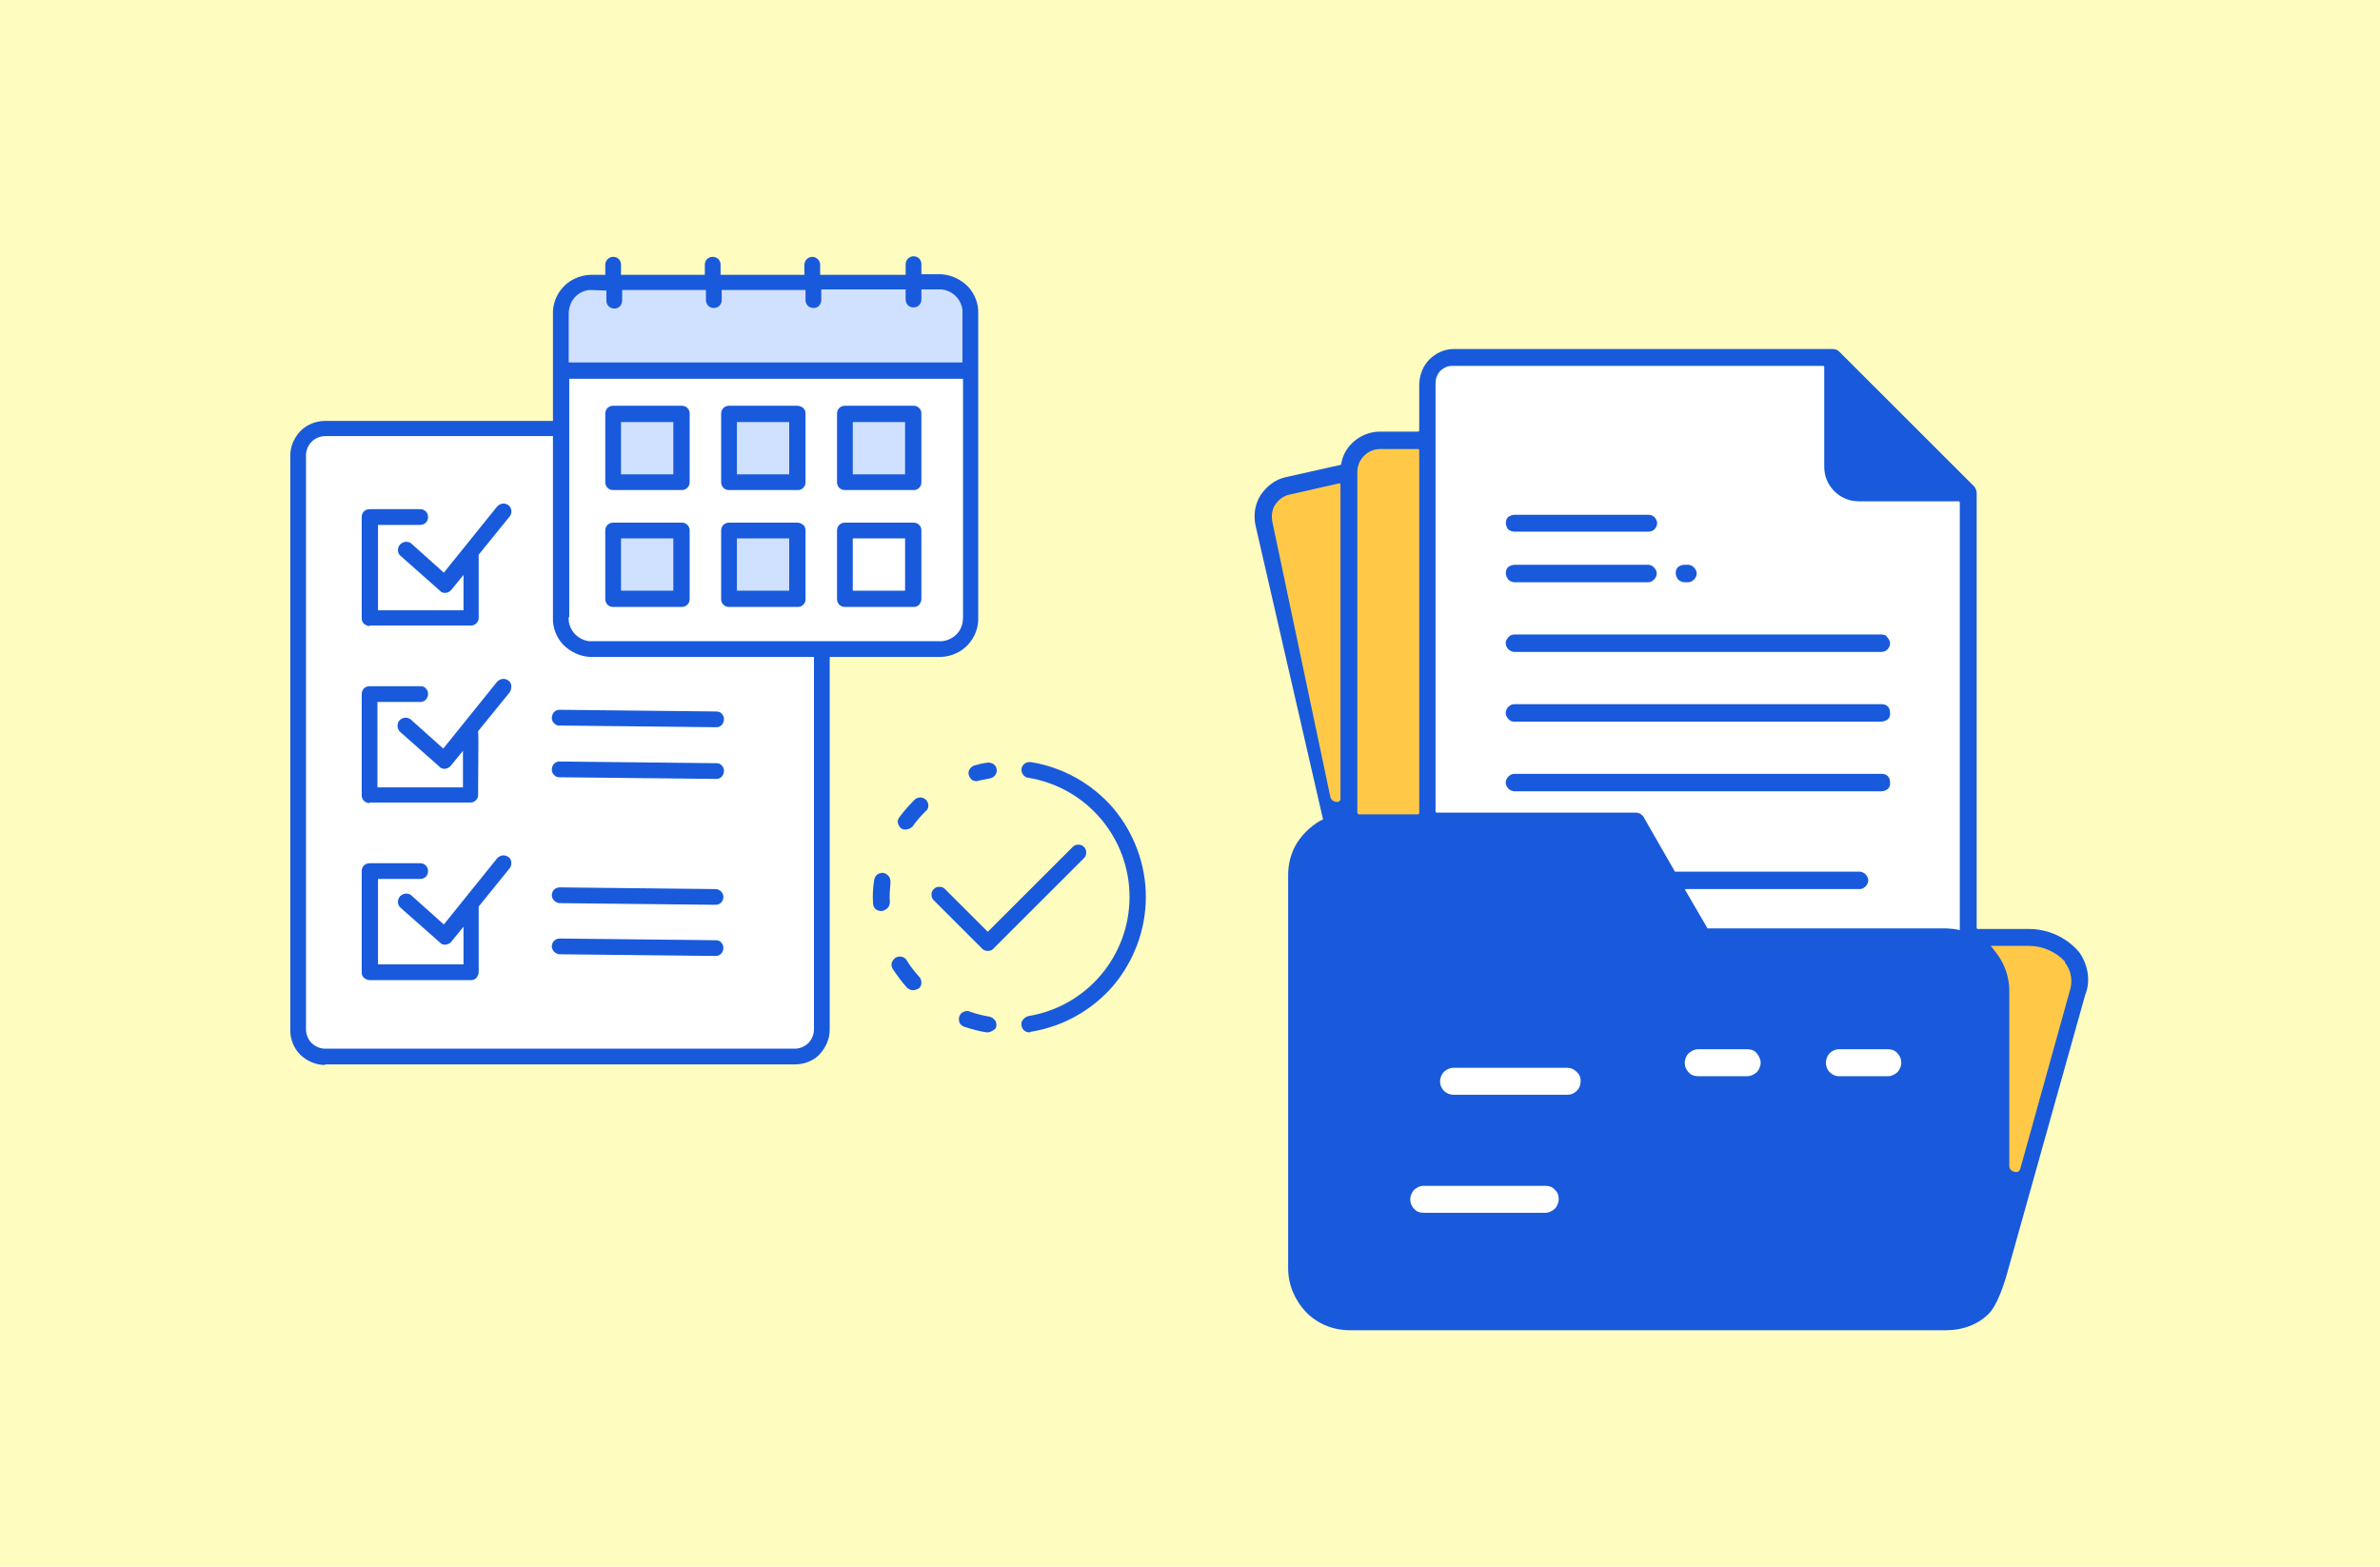
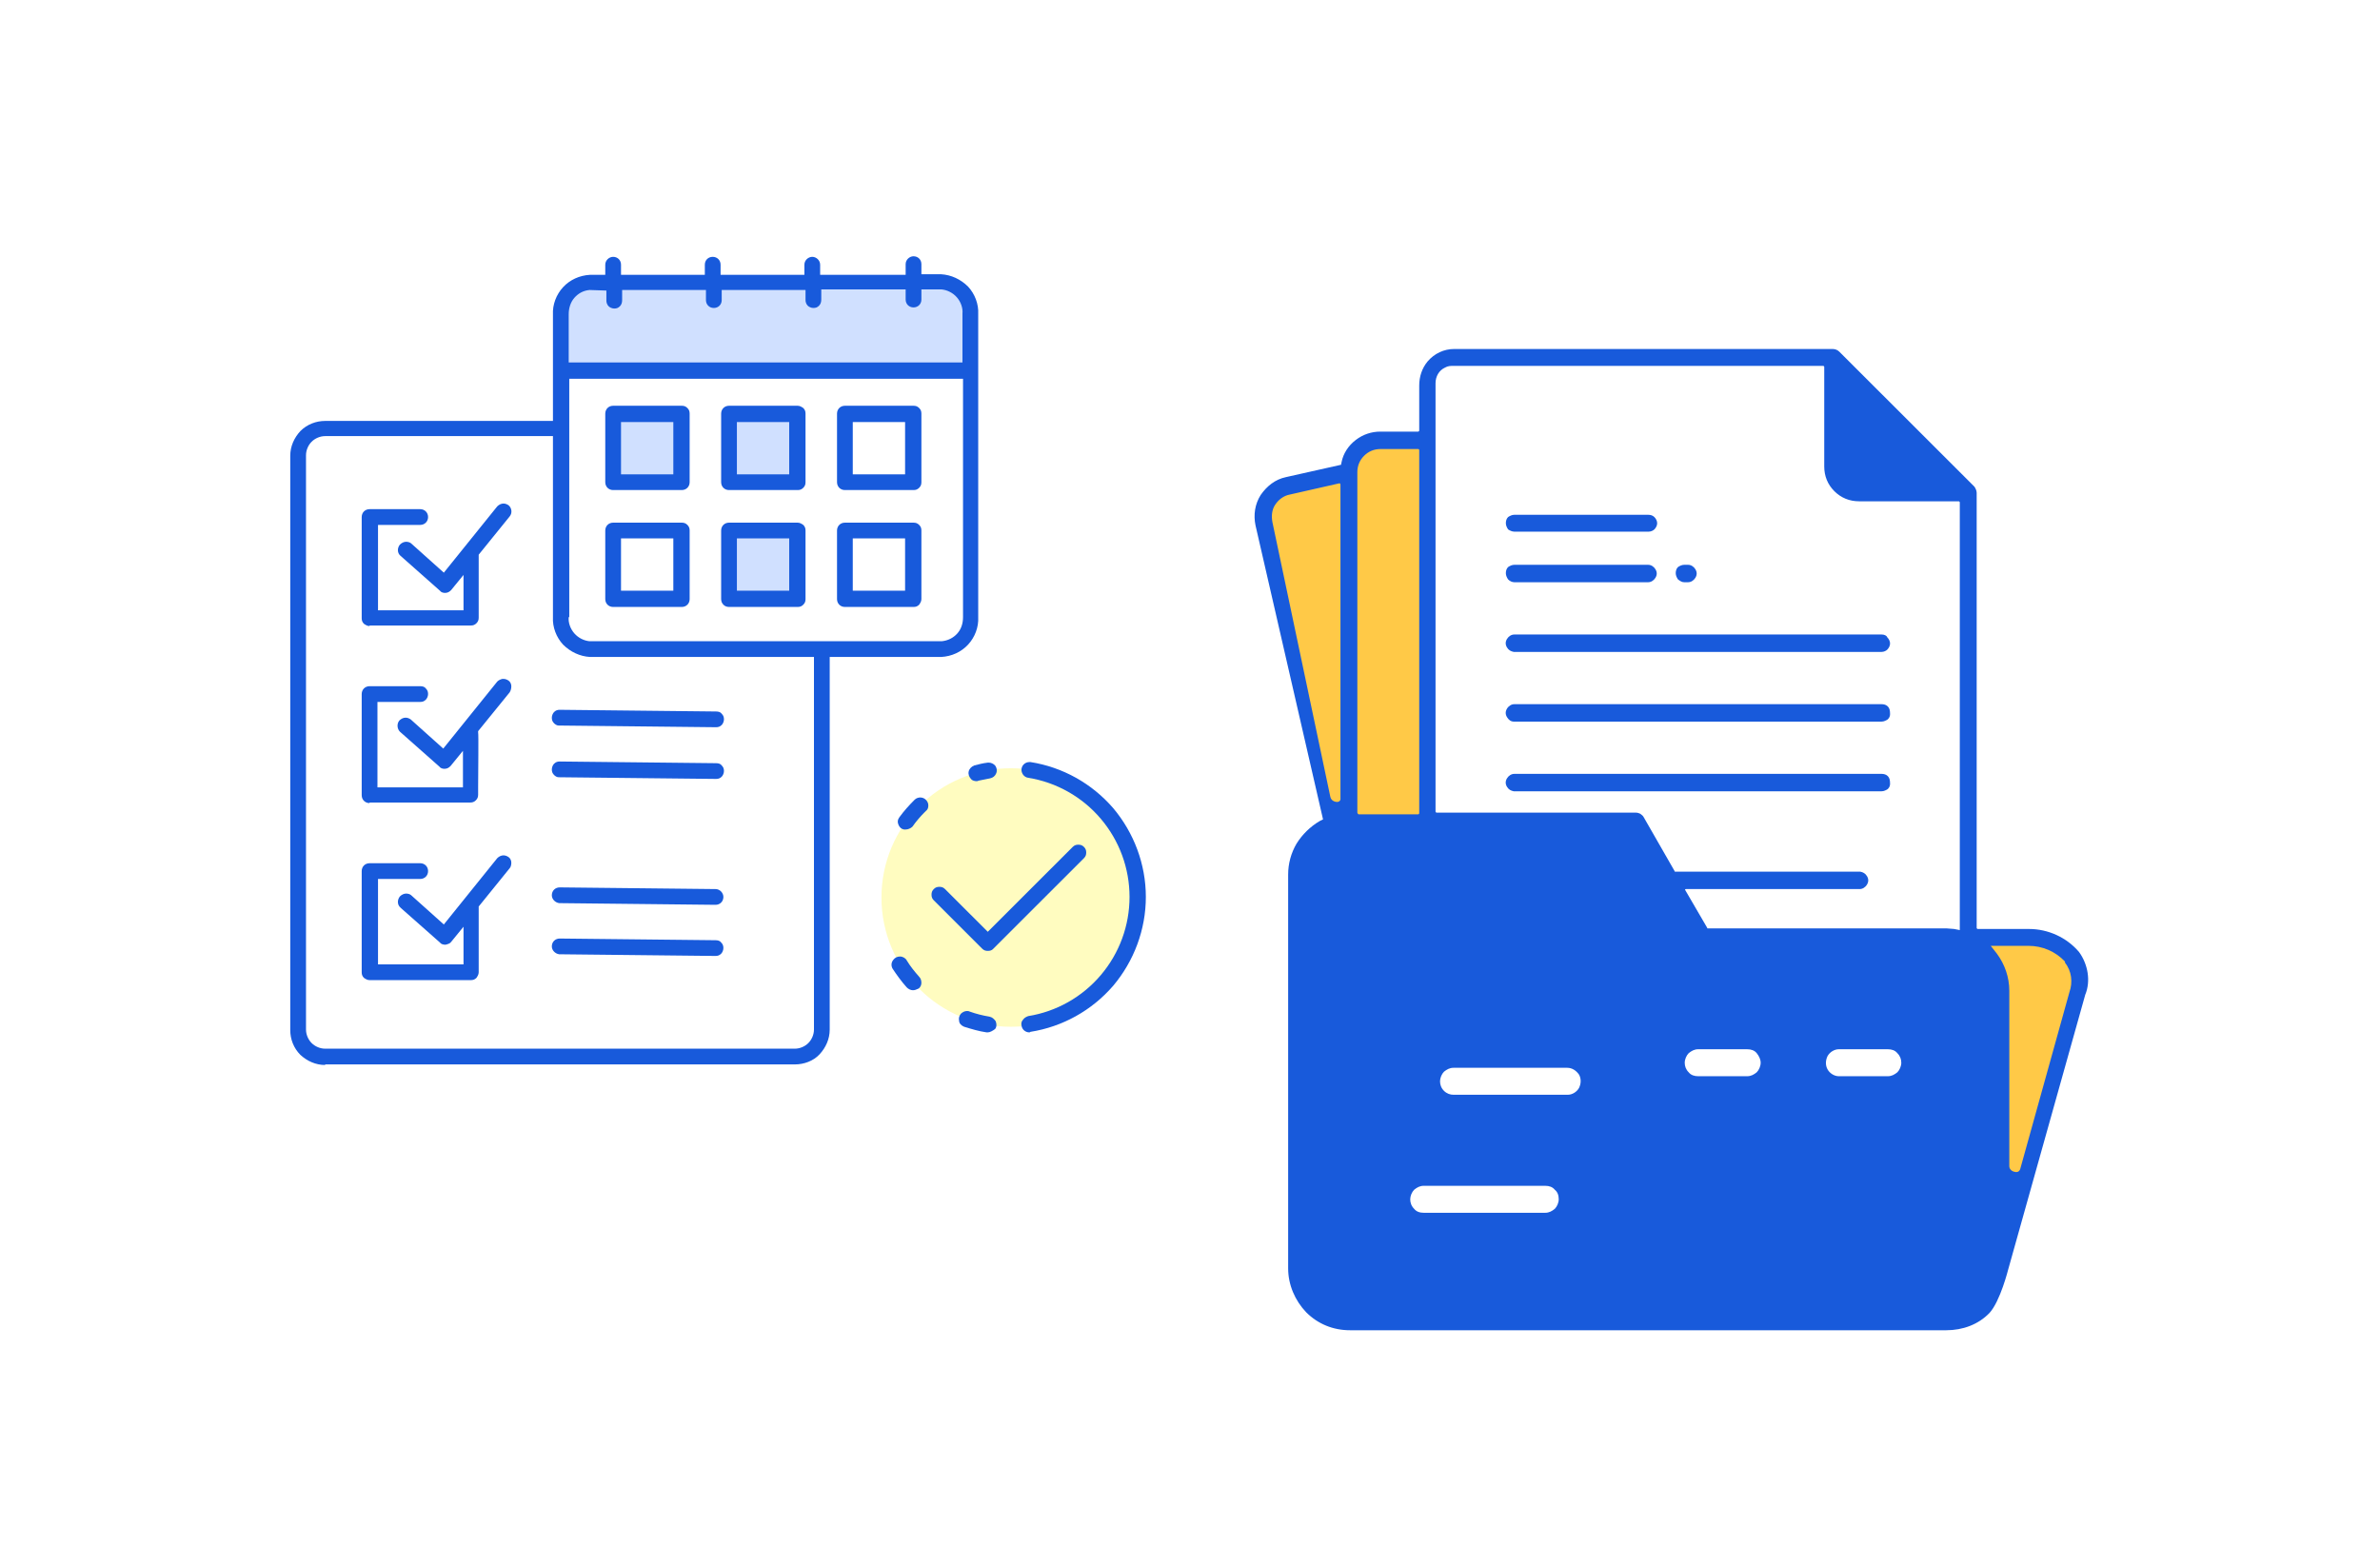
<svg xmlns="http://www.w3.org/2000/svg" width="360" height="237" viewBox="0 0 360 237" fill="none">
-   <path d="M360 0H0V237H360V0Z" fill="#FFFCC0" />
  <path fill-rule="evenodd" clip-rule="evenodd" d="M49.18 159.218C48.244 159.218 47.393 158.878 46.712 158.198C46.032 157.518 45.691 156.668 45.691 155.733V68.941C45.691 68.006 46.032 67.156 46.712 66.476C47.393 65.796 48.244 65.456 49.18 65.456H84.236V93.338C84.15 94.783 84.661 96.143 85.682 97.163C86.618 98.183 87.894 98.778 89.341 98.863H123.801V155.818C123.801 156.753 123.46 157.603 122.78 158.283C122.099 158.963 121.248 159.304 120.312 159.304H49.18V159.218Z" fill="white" />
  <path fill-rule="evenodd" clip-rule="evenodd" d="M89.171 97.588C88.064 97.503 87.128 96.993 86.363 96.143C85.682 95.293 85.342 94.273 85.427 93.253V56.7H146.178V93.338C146.263 94.358 145.923 95.378 145.242 96.143C144.562 96.993 143.541 97.418 142.52 97.503H142.434H89.171V97.588Z" fill="white" />
  <path d="M102.444 63.16H93.34V72.256H102.444V63.16Z" fill="#D0E0FF" />
-   <path d="M102.444 80.842H93.34V90.023H102.444V80.842Z" fill="#D0E0FF" />
-   <path d="M137.5 80.842H128.395V90.023H137.5V80.842Z" fill="white" />
-   <path d="M137.5 63.16H128.395V72.256H137.5V63.16Z" fill="#D0E0FF" />
  <path d="M119.972 80.842H110.867V90.023H119.972V80.842Z" fill="#D0E0FF" />
  <path d="M119.972 63.16H110.867V72.256H119.972V63.16Z" fill="#D0E0FF" />
  <path fill-rule="evenodd" clip-rule="evenodd" d="M85.427 55.425V47.434C85.342 46.414 85.682 45.394 86.363 44.629C87.043 43.779 88.064 43.354 89.085 43.269H89.171H92.063V45.394C92.063 45.564 92.148 45.734 92.234 45.904C92.319 45.989 92.489 46.074 92.659 46.074C92.829 46.074 92.999 45.989 93.084 45.904C93.169 45.819 93.255 45.649 93.255 45.479V43.269H107.124V45.394C107.124 45.734 107.379 45.989 107.719 45.989C108.06 45.989 108.315 45.734 108.315 45.394V43.269H122.184V45.394C122.184 45.564 122.269 45.734 122.354 45.904C122.439 45.989 122.609 46.074 122.78 46.074C122.95 46.074 123.12 45.989 123.205 45.904C123.29 45.819 123.375 45.649 123.375 45.479V43.269H137.244V45.394C137.244 45.734 137.499 45.989 137.84 45.989C138.18 45.989 138.435 45.734 138.435 45.394V43.269H142.094H142.179C143.285 43.354 144.221 43.864 144.902 44.629C145.583 45.479 145.923 46.499 145.838 47.519V55.425H85.427Z" fill="#D0E0FF" />
  <path fill-rule="evenodd" clip-rule="evenodd" d="M49.18 161.089C47.733 161.089 46.457 160.494 45.436 159.559C44.415 158.538 43.904 157.178 43.904 155.818V68.941C43.904 67.496 44.5 66.221 45.436 65.201C46.457 64.18 47.819 63.67 49.18 63.67H83.64V47.604C83.555 46.074 84.15 44.544 85.171 43.439C86.192 42.334 87.639 41.654 89.255 41.569H91.553V40.038C91.553 39.358 92.148 38.848 92.744 38.848C93.425 38.848 93.935 39.358 93.935 40.038V41.569H106.613V40.038C106.613 39.358 107.124 38.848 107.804 38.848C108.485 38.848 108.996 39.358 108.996 40.038V41.569H121.673V40.038C121.673 39.358 122.269 38.848 122.865 38.848C123.46 38.848 124.056 39.358 124.056 40.038V41.569H136.989V39.953C136.989 39.273 137.585 38.763 138.18 38.763C138.861 38.763 139.371 39.273 139.371 39.953V41.483H142.349C143.881 41.569 145.327 42.249 146.433 43.354C147.455 44.459 148.05 45.989 147.965 47.519V93.338C148.05 94.868 147.455 96.398 146.433 97.503C145.412 98.608 143.966 99.288 142.349 99.373H125.502V155.733C125.502 157.178 124.907 158.453 123.971 159.474C123.035 160.494 121.588 161.004 120.227 161.004H49.18V161.089ZM49.18 65.966C48.414 65.966 47.648 66.306 47.138 66.816C46.627 67.326 46.287 68.091 46.287 68.856V155.733C46.287 156.498 46.627 157.263 47.138 157.773C47.648 158.283 48.414 158.623 49.18 158.623H120.227C120.993 158.623 121.758 158.283 122.269 157.773C122.779 157.263 123.12 156.498 123.12 155.733V99.373H89.255C87.724 99.288 86.278 98.608 85.171 97.503C84.15 96.398 83.555 94.868 83.64 93.338V65.966H49.18ZM86.022 93.338C85.937 94.188 86.278 95.123 86.873 95.803C87.469 96.483 88.32 96.908 89.17 96.993H142.434C143.37 96.908 144.221 96.483 144.817 95.803C145.412 95.123 145.668 94.273 145.668 93.338V57.295H86.107V93.338H86.022ZM89.17 43.864C88.234 43.949 87.469 44.374 86.873 45.054C86.278 45.734 86.022 46.669 86.022 47.519V54.83H145.583V47.434C145.668 46.584 145.327 45.649 144.732 44.969C144.136 44.289 143.285 43.864 142.434 43.779H139.371V45.309C139.371 45.989 138.861 46.499 138.18 46.499C137.499 46.499 136.989 45.989 136.989 45.309V43.779H124.226V45.309C124.226 45.649 124.141 45.989 123.886 46.244C123.63 46.499 123.375 46.584 123.035 46.584C122.694 46.584 122.354 46.414 122.184 46.244C121.929 45.989 121.844 45.649 121.844 45.394V43.864H109.166V45.394C109.166 46.074 108.655 46.584 107.974 46.584C107.294 46.584 106.783 46.074 106.783 45.394V43.864H94.105V45.394C94.105 45.734 94.02 46.074 93.765 46.329C93.51 46.584 93.255 46.669 92.914 46.669C92.574 46.669 92.234 46.499 92.063 46.329C91.808 46.074 91.723 45.734 91.723 45.479V43.949L89.17 43.864ZM55.902 148.253C55.561 148.253 55.306 148.083 55.051 147.913C54.796 147.657 54.711 147.402 54.711 147.062V131.761C54.711 131.081 55.221 130.571 55.902 130.571H63.559C64.24 130.571 64.751 131.081 64.751 131.761C64.751 132.441 64.24 132.951 63.559 132.951H57.178V145.872H70.111V140.177L68.239 142.472C68.069 142.727 67.729 142.812 67.388 142.897C67.048 142.897 66.708 142.812 66.537 142.557L60.666 137.372L60.581 137.287C60.071 136.862 60.071 136.097 60.496 135.586C60.752 135.331 61.092 135.161 61.432 135.161C61.688 135.161 62.028 135.246 62.198 135.416L67.133 139.837L75.216 129.806C75.472 129.551 75.812 129.381 76.152 129.381C76.407 129.381 76.663 129.466 76.918 129.636C77.173 129.806 77.343 130.146 77.343 130.486C77.343 130.826 77.258 131.166 77.088 131.336L72.408 137.117V147.062C72.408 147.402 72.238 147.657 72.068 147.913C71.813 148.168 71.558 148.253 71.217 148.253H55.902ZM84.576 144.342C83.98 144.257 83.47 143.747 83.47 143.152C83.47 142.472 83.98 141.962 84.661 141.962L108.23 142.217C108.57 142.217 108.91 142.302 109.081 142.557C109.336 142.812 109.421 143.067 109.421 143.407C109.421 143.747 109.251 144.087 109.081 144.257C108.825 144.512 108.57 144.597 108.23 144.597L84.576 144.342ZM84.576 136.607C83.98 136.522 83.47 136.012 83.47 135.416C83.47 134.736 83.98 134.226 84.661 134.226L108.23 134.481C108.91 134.481 109.421 135.076 109.421 135.672C109.421 136.352 108.91 136.862 108.23 136.862L84.576 136.607ZM55.902 121.475C55.221 121.475 54.711 120.965 54.711 120.285V104.984C54.711 104.304 55.221 103.794 55.902 103.794H63.559C63.9 103.794 64.24 103.879 64.41 104.134C64.666 104.389 64.751 104.644 64.751 104.984C64.751 105.324 64.581 105.664 64.41 105.834C64.155 106.089 63.9 106.174 63.559 106.174H57.093V119.095H70.026V113.57L68.154 115.865C67.899 116.12 67.644 116.29 67.218 116.29C66.963 116.29 66.623 116.205 66.452 115.95L60.496 110.679C60.071 110.254 59.986 109.489 60.411 108.979C60.666 108.724 61.007 108.554 61.347 108.554C61.602 108.554 61.858 108.639 62.113 108.809L67.048 113.23L75.131 103.199C75.301 102.944 75.642 102.774 75.982 102.689C76.067 102.689 76.067 102.689 76.152 102.689C76.407 102.689 76.663 102.774 76.918 102.944C77.173 103.114 77.343 103.454 77.343 103.794C77.343 104.134 77.258 104.474 77.088 104.729L72.323 110.594V110.764C72.408 111.189 72.323 116.885 72.323 119.01V120.2C72.323 120.54 72.238 120.795 71.983 121.05C71.728 121.305 71.472 121.39 71.132 121.39H55.902V121.475ZM84.491 117.565C84.235 117.565 83.98 117.395 83.81 117.225C83.555 116.97 83.47 116.715 83.47 116.375C83.47 116.035 83.64 115.695 83.81 115.525C84.065 115.27 84.32 115.185 84.661 115.185L108.315 115.44C108.655 115.44 108.996 115.525 109.166 115.78C109.421 116.035 109.506 116.29 109.506 116.63C109.506 116.97 109.336 117.31 109.166 117.48C108.91 117.735 108.655 117.82 108.315 117.82L84.491 117.565ZM84.491 109.744C84.235 109.744 83.98 109.574 83.81 109.404C83.555 109.149 83.47 108.894 83.47 108.554C83.47 108.214 83.64 107.874 83.81 107.704C84.065 107.449 84.32 107.364 84.661 107.364L108.315 107.619C108.655 107.619 108.996 107.704 109.166 107.959C109.421 108.214 109.506 108.469 109.506 108.809C109.506 109.149 109.336 109.489 109.166 109.659C108.91 109.914 108.655 109.999 108.315 109.999L84.491 109.744ZM55.902 94.698C55.561 94.698 55.306 94.528 55.051 94.358C54.796 94.103 54.711 93.848 54.711 93.508V78.207C54.711 77.527 55.221 77.016 55.902 77.016H63.559C64.24 77.016 64.751 77.527 64.751 78.207C64.751 78.887 64.24 79.397 63.559 79.397H57.178V92.318H70.111V86.962L68.239 89.258C67.984 89.513 67.729 89.683 67.303 89.683C67.048 89.683 66.708 89.598 66.537 89.343L60.581 84.072C60.071 83.647 60.071 82.882 60.496 82.372C60.752 82.117 61.092 81.947 61.432 81.947C61.688 81.947 62.028 82.032 62.198 82.202L67.133 86.622L75.216 76.591C75.472 76.337 75.812 76.166 76.152 76.166C76.407 76.166 76.663 76.251 76.918 76.421C77.428 76.847 77.514 77.612 77.088 78.122L72.408 83.902V93.423C72.408 93.763 72.323 94.018 72.068 94.273C71.813 94.528 71.558 94.613 71.217 94.613H55.902V94.698ZM110.272 91.808C109.591 91.808 109.081 91.298 109.081 90.618V80.247C109.081 79.567 109.591 79.057 110.272 79.057H120.652C120.993 79.057 121.248 79.227 121.503 79.397C121.758 79.652 121.844 79.907 121.844 80.247V90.618C121.844 90.958 121.758 91.213 121.503 91.468C121.248 91.723 120.993 91.808 120.652 91.808H110.272ZM111.463 89.343H119.376V81.437H111.463V89.343ZM127.8 91.808C127.119 91.808 126.608 91.298 126.608 90.618V80.247C126.608 79.567 127.119 79.057 127.8 79.057H138.18C138.52 79.057 138.776 79.142 139.031 79.397C139.286 79.652 139.371 79.907 139.371 80.247V90.618C139.371 90.958 139.201 91.213 139.031 91.468C138.776 91.723 138.52 91.808 138.18 91.808H127.8ZM128.991 89.343H136.904V81.437H128.991V89.343ZM92.744 91.808C92.063 91.808 91.553 91.298 91.553 90.618V80.247C91.553 79.567 92.063 79.057 92.744 79.057H103.125C103.465 79.057 103.72 79.142 103.975 79.397C104.231 79.652 104.316 79.907 104.316 80.247V90.618C104.316 91.298 103.805 91.808 103.125 91.808H92.744ZM93.935 89.343H101.848V81.437H93.935V89.343ZM110.272 74.126C109.591 74.126 109.081 73.616 109.081 72.936V62.565C109.081 61.885 109.591 61.375 110.272 61.375H120.652C120.993 61.375 121.248 61.545 121.503 61.715C121.758 61.97 121.844 62.225 121.844 62.565V72.936C121.844 73.276 121.758 73.531 121.503 73.786C121.248 74.041 120.993 74.126 120.652 74.126H110.272ZM111.463 71.746H119.376V63.84H111.463V71.746ZM127.8 74.126C127.119 74.126 126.608 73.616 126.608 72.936V62.565C126.608 61.885 127.119 61.375 127.8 61.375H138.18C138.52 61.375 138.776 61.46 139.031 61.715C139.286 61.97 139.371 62.225 139.371 62.565V72.936C139.371 73.276 139.286 73.531 139.031 73.786C138.776 74.041 138.52 74.126 138.18 74.126H127.8ZM128.991 71.746H136.904V63.84H128.991V71.746ZM92.744 74.126C92.063 74.126 91.553 73.616 91.553 72.936V62.565C91.553 61.885 92.063 61.375 92.744 61.375H103.125C103.465 61.375 103.72 61.46 103.975 61.715C104.231 61.97 104.316 62.225 104.316 62.565V72.936C104.316 73.616 103.805 74.126 103.125 74.126H92.744ZM93.935 71.746H101.848V63.84H93.935V71.746Z" fill="#185ADB" />
  <path d="M152.9 155.308C163.708 155.308 172.47 146.554 172.47 135.756C172.47 124.958 163.708 116.205 152.9 116.205C142.092 116.205 133.33 124.958 133.33 135.756C133.33 146.554 142.092 155.308 152.9 155.308Z" fill="#FFFCC0" />
  <path fill-rule="evenodd" clip-rule="evenodd" d="M149.412 156.158C149.327 156.158 149.241 156.158 149.241 156.158C148.05 155.988 146.944 155.648 145.838 155.308C145.413 155.138 145.072 154.798 145.072 154.373C144.987 154.033 145.072 153.693 145.327 153.353C145.583 153.098 145.923 152.928 146.263 152.928C146.434 152.928 146.519 152.928 146.689 153.013C147.625 153.353 148.646 153.608 149.667 153.778C150.092 153.863 150.348 154.118 150.603 154.458C150.773 154.883 150.773 155.308 150.518 155.648C150.177 155.903 149.752 156.158 149.412 156.158Z" fill="#185ADB" />
  <path fill-rule="evenodd" clip-rule="evenodd" d="M138.095 149.783C137.755 149.783 137.414 149.613 137.159 149.358C136.393 148.507 135.712 147.572 135.032 146.552C134.777 146.127 134.777 145.617 135.117 145.192C135.372 144.852 135.712 144.682 136.138 144.682C136.563 144.682 136.989 144.937 137.159 145.277C137.669 146.127 138.35 146.977 139.031 147.742C139.286 147.997 139.371 148.337 139.371 148.677C139.371 149.018 139.201 149.358 138.946 149.528C138.605 149.698 138.35 149.783 138.095 149.783Z" fill="#185ADB" />
-   <path fill-rule="evenodd" clip-rule="evenodd" d="M133.245 137.797C132.649 137.797 132.054 137.372 132.054 136.607C131.969 135.416 132.054 134.226 132.224 133.121C132.309 132.611 132.649 132.186 133.075 132.101C133.16 132.101 133.33 132.016 133.415 132.016C133.756 132.016 134.096 132.186 134.351 132.441C134.606 132.696 134.692 133.036 134.692 133.376V133.546C134.606 134.566 134.521 135.501 134.606 136.436C134.606 136.862 134.436 137.287 134.011 137.542C133.671 137.797 133.415 137.797 133.245 137.797Z" fill="#185ADB" />
  <path fill-rule="evenodd" clip-rule="evenodd" d="M136.989 125.471C136.904 125.471 136.819 125.471 136.734 125.471C136.308 125.386 136.053 125.13 135.883 124.705C135.713 124.28 135.798 123.94 136.053 123.6C136.734 122.665 137.499 121.815 138.35 120.965C138.605 120.71 138.946 120.625 139.201 120.625C139.712 120.625 140.222 120.965 140.392 121.56C140.477 121.985 140.392 122.41 140.052 122.665L139.797 122.92C139.286 123.43 138.605 124.195 138.01 125.046C137.755 125.301 137.329 125.471 136.989 125.471Z" fill="#185ADB" />
  <path fill-rule="evenodd" clip-rule="evenodd" d="M147.71 118.16C147.454 118.16 147.114 118.075 146.944 117.905C146.604 117.565 146.433 117.14 146.519 116.715C146.604 116.29 146.944 115.95 147.369 115.78C148.05 115.61 148.646 115.44 149.411 115.355C149.497 115.355 149.497 115.355 149.582 115.355C149.922 115.355 150.262 115.525 150.518 115.78C150.773 116.12 150.858 116.545 150.688 116.97C150.518 117.395 150.177 117.65 149.752 117.735L149.326 117.82C148.901 117.905 148.475 117.99 148.05 118.075C147.88 118.16 147.795 118.16 147.71 118.16Z" fill="#185ADB" />
  <path fill-rule="evenodd" clip-rule="evenodd" d="M155.708 156.158C155.112 156.158 154.602 155.733 154.517 155.138C154.432 154.798 154.517 154.458 154.772 154.203C154.942 153.948 155.283 153.778 155.538 153.693C159.792 153.013 163.706 150.803 166.514 147.487C169.322 144.172 170.853 140.007 170.853 135.671C170.853 131.336 169.322 127.171 166.514 123.855C163.706 120.54 159.792 118.33 155.538 117.65C154.857 117.565 154.432 116.885 154.517 116.29C154.602 115.695 155.112 115.27 155.708 115.27C155.793 115.27 155.793 115.27 155.878 115.27C160.728 116.035 165.153 118.5 168.386 122.24C171.534 125.981 173.321 130.741 173.321 135.671C173.321 140.602 171.534 145.362 168.386 149.103C165.153 152.843 160.728 155.308 155.878 156.073C155.793 156.158 155.708 156.158 155.708 156.158Z" fill="#185ADB" />
  <path fill-rule="evenodd" clip-rule="evenodd" d="M149.411 143.832C149.071 143.832 148.816 143.747 148.561 143.492L141.243 136.181C140.988 135.926 140.903 135.671 140.903 135.331C140.903 134.991 140.988 134.736 141.243 134.481C141.498 134.226 141.754 134.141 142.094 134.141C142.434 134.141 142.69 134.226 142.945 134.481L149.411 140.942L162.259 128.106C162.515 127.851 162.77 127.766 163.11 127.766C163.451 127.766 163.706 127.851 163.961 128.106C164.216 128.361 164.302 128.616 164.302 128.956C164.302 129.296 164.216 129.551 163.961 129.806L150.177 143.577C150.007 143.747 149.752 143.832 149.411 143.832Z" fill="#185ADB" />
  <path d="M235.774 181.405C235.774 181.915 235.519 182.51 235.178 182.85C234.753 183.19 234.328 183.445 233.732 183.445H215.353C214.758 183.445 214.247 183.275 213.907 182.85C213.481 182.425 213.311 181.915 213.311 181.405C213.311 180.895 213.567 180.3 213.907 179.96C214.332 179.62 214.758 179.365 215.353 179.365H233.732C234.328 179.365 234.838 179.535 235.178 179.96C235.604 180.3 235.774 180.81 235.774 181.405Z" fill="white" />
  <path d="M238.837 164.574C238.497 165.169 237.816 165.594 237.135 165.594H219.863C219.352 165.594 218.842 165.424 218.416 164.999C217.991 164.574 217.821 164.064 217.821 163.554C217.821 163.044 218.076 162.449 218.416 162.109C218.842 161.769 219.267 161.514 219.863 161.514H237.05C237.816 161.514 238.412 161.939 238.837 162.534C239.177 163.129 239.177 163.894 238.837 164.574Z" fill="white" />
  <path d="M266.32 160.749C266.32 161.259 266.065 161.854 265.725 162.194C265.299 162.534 264.874 162.789 264.278 162.789H256.876C256.28 162.789 255.769 162.619 255.429 162.194C255.004 161.769 254.833 161.259 254.833 160.749C254.833 160.239 255.089 159.643 255.429 159.303C255.855 158.963 256.28 158.708 256.876 158.708H264.278C264.874 158.708 265.384 158.878 265.725 159.303C266.065 159.728 266.32 160.239 266.32 160.749Z" fill="white" />
  <path d="M276.445 161.769C276.105 161.174 276.105 160.409 276.445 159.728C276.786 159.133 277.466 158.708 278.147 158.708H285.549C286.145 158.708 286.656 158.878 286.996 159.303C287.421 159.728 287.592 160.239 287.592 160.749C287.592 161.259 287.336 161.854 286.996 162.194C286.57 162.534 286.145 162.789 285.549 162.789H278.147C277.466 162.789 276.786 162.364 276.445 161.769Z" fill="white" />
  <path d="M192.21 79.057C191.955 78.037 192.125 77.102 192.72 76.251C193.231 75.401 194.082 74.806 195.103 74.551L203.101 72.681V122.24L201.059 122.495L192.21 79.057Z" fill="#FFC947" />
  <path d="M205.058 123.345V71.406C205.058 70.386 205.483 69.451 206.164 68.771C206.845 68.091 207.866 67.666 208.802 67.666H214.843V123.345H205.058Z" fill="#FFC947" />
  <path d="M295.59 140.772C295.249 140.772 294.909 140.687 294.484 140.687H258.067L254.323 134.226H281.38C281.721 134.226 282.061 134.056 282.231 133.716C282.401 133.376 282.401 133.036 282.231 132.696C282.061 132.356 281.721 132.186 281.38 132.186H253.217L248.367 123.771C248.282 123.601 248.112 123.515 248.026 123.43C247.856 123.345 247.686 123.26 247.516 123.26H216.97V58.06C216.97 57.295 217.31 56.53 217.821 55.935C218.416 55.34 219.182 55.085 219.948 55.085H276.275V70.556C276.275 71.916 276.786 73.191 277.722 74.126C278.658 75.061 279.934 75.572 281.295 75.572H296.781V140.942L295.59 140.772Z" fill="white" />
  <path d="M303.588 177.155V149.868C303.588 147.912 302.907 145.957 301.801 144.427L300.61 142.812H306.311C306.396 142.812 306.651 142.812 306.821 142.812C308.948 142.812 311.075 143.747 312.522 145.277L312.607 145.362L312.692 145.447C313.628 146.892 313.883 148.677 313.288 150.293L305.63 177.495L303.588 177.155Z" fill="#FFC947" />
  <path d="M284.613 95.973H229.052C228.627 95.973 228.201 96.228 227.946 96.653C227.691 97.078 227.691 97.503 227.946 97.928C228.201 98.353 228.541 98.523 228.967 98.608H284.613C284.954 98.608 285.294 98.438 285.464 98.268C285.719 98.013 285.89 97.673 285.89 97.333C285.89 96.993 285.719 96.653 285.464 96.398C285.379 96.143 285.039 95.973 284.613 95.973Z" fill="#185ADB" />
  <path d="M254.748 88.067H255.344C255.769 88.067 256.194 87.812 256.45 87.387C256.705 86.962 256.705 86.537 256.45 86.112C256.194 85.687 255.769 85.432 255.344 85.432H254.748C254.408 85.432 254.067 85.602 253.812 85.772C253.557 86.027 253.472 86.367 253.472 86.707C253.472 87.047 253.642 87.387 253.812 87.642C254.152 87.897 254.408 88.067 254.748 88.067Z" fill="#185ADB" />
  <path d="M229.052 88.067H249.302C249.728 88.067 250.153 87.812 250.409 87.387C250.664 86.962 250.664 86.537 250.409 86.112C250.153 85.687 249.728 85.432 249.302 85.432H229.052C228.712 85.432 228.371 85.602 228.116 85.772C227.861 86.027 227.776 86.367 227.776 86.707C227.776 87.047 227.946 87.387 228.116 87.642C228.371 87.897 228.712 88.067 229.052 88.067Z" fill="#185ADB" />
  <path d="M229.052 80.417H249.388C249.728 80.417 250.068 80.247 250.238 80.077C250.494 79.822 250.664 79.482 250.664 79.142C250.664 78.802 250.494 78.462 250.238 78.207C249.983 77.952 249.643 77.867 249.302 77.867H229.052C228.712 77.867 228.371 78.037 228.116 78.207C227.861 78.462 227.776 78.802 227.776 79.142C227.776 79.482 227.946 79.822 228.116 80.077C228.371 80.247 228.712 80.417 229.052 80.417Z" fill="#185ADB" />
  <path d="M285.549 106.854C285.294 106.599 284.954 106.514 284.613 106.514H229.052C228.627 106.514 228.201 106.769 227.946 107.194C227.691 107.619 227.691 108.044 227.946 108.469C228.201 108.894 228.541 109.149 228.967 109.149H284.613C284.954 109.149 285.294 108.979 285.549 108.809C285.805 108.554 285.89 108.299 285.89 108.044V107.959C285.89 107.449 285.805 107.109 285.549 106.854Z" fill="#185ADB" />
  <path d="M285.549 117.395C285.294 117.14 284.954 117.055 284.613 117.055H229.052C228.627 117.055 228.201 117.31 227.946 117.735C227.691 118.16 227.691 118.585 227.946 119.01C228.201 119.435 228.541 119.605 228.967 119.69H284.613C284.954 119.69 285.294 119.52 285.549 119.35C285.805 119.095 285.89 118.84 285.89 118.585V118.5C285.89 117.99 285.805 117.65 285.549 117.395Z" fill="#185ADB" />
  <path d="M314.479 144.002C312.607 141.792 309.799 140.517 306.906 140.517C306.736 140.517 306.566 140.517 306.31 140.517H299.163C299.078 140.517 298.993 140.432 298.993 140.347V74.551C298.993 74.211 298.823 73.871 298.653 73.616L278.232 53.215C277.977 52.959 277.636 52.789 277.211 52.789H219.948C218.416 52.789 216.97 53.469 215.949 54.66C215.098 55.68 214.673 56.955 214.673 58.315V65.115C214.673 65.201 214.587 65.285 214.502 65.285H208.802C207.44 65.285 206.164 65.71 205.058 66.561C203.952 67.411 203.186 68.601 202.931 69.876L202.846 70.301L194.507 72.171C192.89 72.511 191.614 73.531 190.678 74.891C189.827 76.251 189.572 77.867 189.912 79.482L200.123 123.94L199.612 124.195C198.166 125.046 196.975 126.236 196.124 127.596C195.273 129.041 194.847 130.656 194.847 132.271V191.861C194.847 194.326 195.869 196.707 197.57 198.492C199.357 200.277 201.654 201.212 204.207 201.212H294.398C296.866 201.212 299.248 200.362 300.95 198.577C302.567 196.792 303.758 192.031 303.758 192.031L315.415 150.463C316.266 148.422 315.84 145.872 314.479 144.002ZM202.76 120.88C202.76 121.135 202.505 121.305 202.25 121.305C202.25 121.305 201.399 121.305 201.229 120.54L192.465 78.972C192.295 78.037 192.38 77.102 192.89 76.336C193.401 75.571 194.167 74.976 195.103 74.806L202.59 73.106C202.675 73.106 202.76 73.191 202.76 73.276V120.88ZM235.774 181.405C235.774 181.915 235.519 182.51 235.178 182.85C234.753 183.19 234.327 183.445 233.732 183.445H215.353C214.758 183.445 214.247 183.275 213.907 182.85C213.481 182.425 213.311 181.915 213.311 181.405C213.311 180.895 213.566 180.3 213.907 179.96C214.332 179.62 214.758 179.365 215.353 179.365H233.732C234.327 179.365 234.838 179.535 235.178 179.96C235.604 180.3 235.774 180.81 235.774 181.405ZM205.313 122.92V71.406C205.313 70.471 205.653 69.621 206.334 68.941C207.015 68.261 207.866 67.921 208.802 67.921H214.502C214.587 67.921 214.673 68.006 214.673 68.091V123.005C214.673 123.09 214.587 123.175 214.502 123.175H205.483C205.398 123.09 205.313 123.005 205.313 122.92ZM238.837 164.574C238.497 165.169 237.816 165.594 237.135 165.594H219.863C219.352 165.594 218.842 165.424 218.416 164.999C217.991 164.574 217.821 164.064 217.821 163.554C217.821 163.044 218.076 162.449 218.416 162.109C218.842 161.769 219.267 161.514 219.863 161.514H237.05C237.816 161.514 238.412 161.939 238.837 162.534C239.177 163.129 239.177 163.894 238.837 164.574ZM266.32 160.749C266.32 161.259 266.065 161.854 265.724 162.194C265.299 162.534 264.873 162.789 264.278 162.789H256.875C256.28 162.789 255.769 162.619 255.429 162.194C255.003 161.769 254.833 161.259 254.833 160.749C254.833 160.239 255.089 159.643 255.429 159.303C255.854 158.963 256.28 158.708 256.875 158.708H264.278C264.873 158.708 265.384 158.878 265.724 159.303C266.065 159.728 266.32 160.239 266.32 160.749ZM276.445 161.769C276.105 161.174 276.105 160.409 276.445 159.728C276.786 159.133 277.466 158.708 278.147 158.708H285.549C286.145 158.708 286.656 158.878 286.996 159.303C287.421 159.728 287.591 160.239 287.591 160.749C287.591 161.259 287.336 161.854 286.996 162.194C286.57 162.534 286.145 162.789 285.549 162.789H278.147C277.466 162.789 276.786 162.364 276.445 161.769ZM295.59 140.517C295.249 140.517 294.824 140.432 294.483 140.432H258.322C258.237 140.432 258.237 140.432 258.237 140.347L254.918 134.651C254.833 134.566 254.918 134.481 255.003 134.481H281.295C281.721 134.481 282.146 134.226 282.401 133.801C282.656 133.376 282.656 132.951 282.401 132.526C282.146 132.101 281.806 131.931 281.38 131.846H253.387C253.302 131.846 253.302 131.846 253.302 131.761L248.622 123.6C248.537 123.43 248.367 123.26 248.111 123.09C247.941 123.005 247.686 122.92 247.431 122.92H217.31C217.225 122.92 217.14 122.835 217.14 122.75V57.975C217.14 56.955 217.651 56.02 218.587 55.595C219.012 55.34 219.437 55.34 219.948 55.34H275.765C275.85 55.34 275.935 55.425 275.935 55.51V70.556C275.935 72.001 276.445 73.276 277.466 74.296C278.487 75.316 279.764 75.826 281.21 75.826H296.27C296.355 75.826 296.44 75.911 296.44 75.996V140.687L295.59 140.517ZM313.032 150.038L305.63 176.645C305.545 177.07 305.289 177.41 304.694 177.24C304.268 177.155 303.928 176.815 303.928 176.39V149.868C303.928 147.827 303.247 145.872 302.056 144.257L301.12 143.067H306.225C306.396 143.067 306.566 143.067 306.821 143.067C308.948 143.067 310.905 143.917 312.352 145.447V145.532V145.617C313.373 146.892 313.543 148.593 313.032 150.038Z" fill="#185ADB" />
</svg>